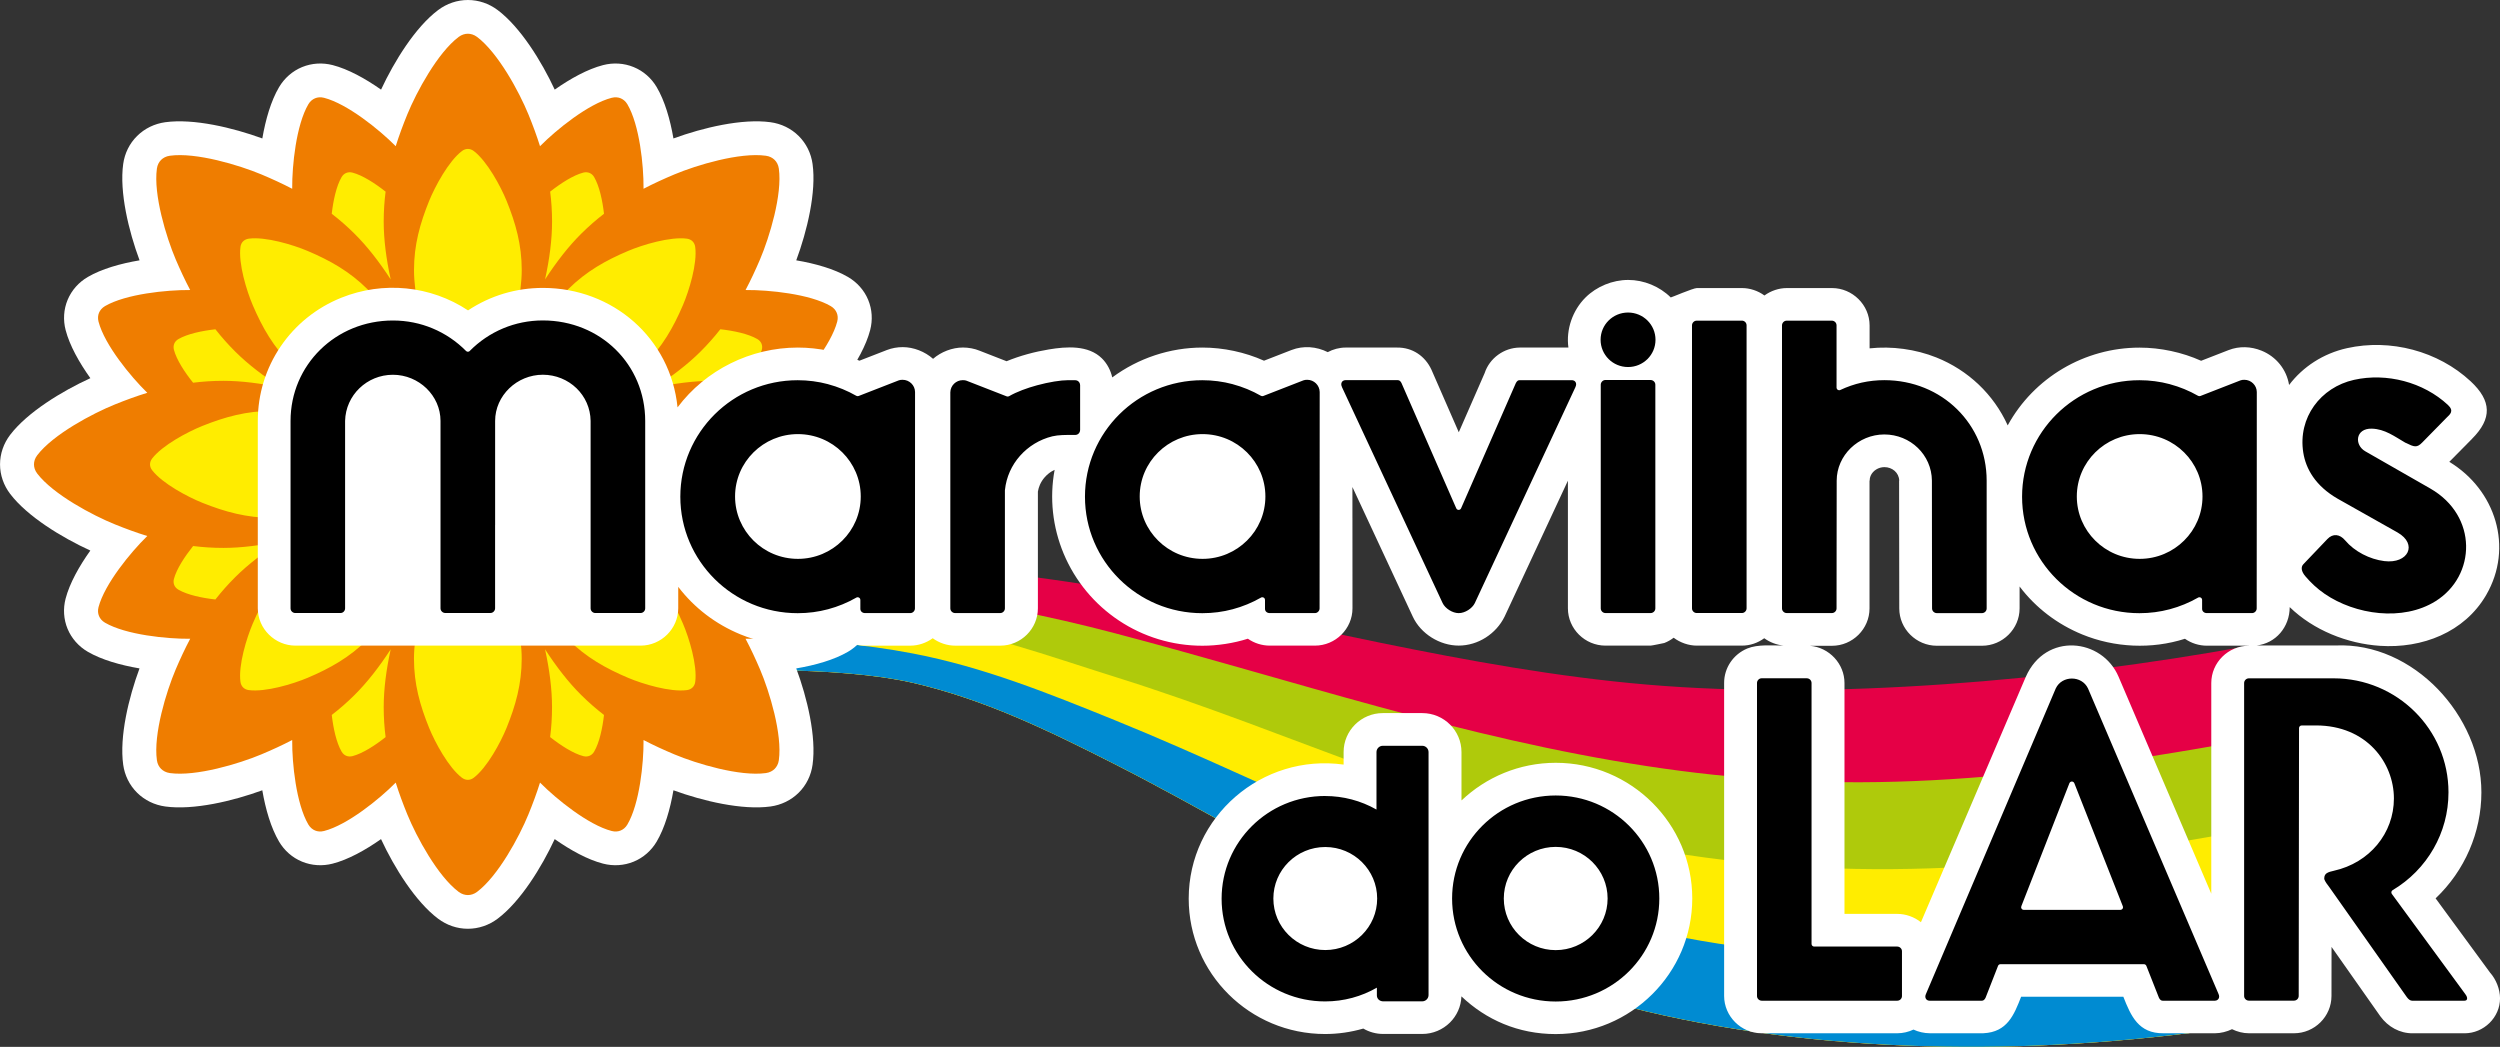
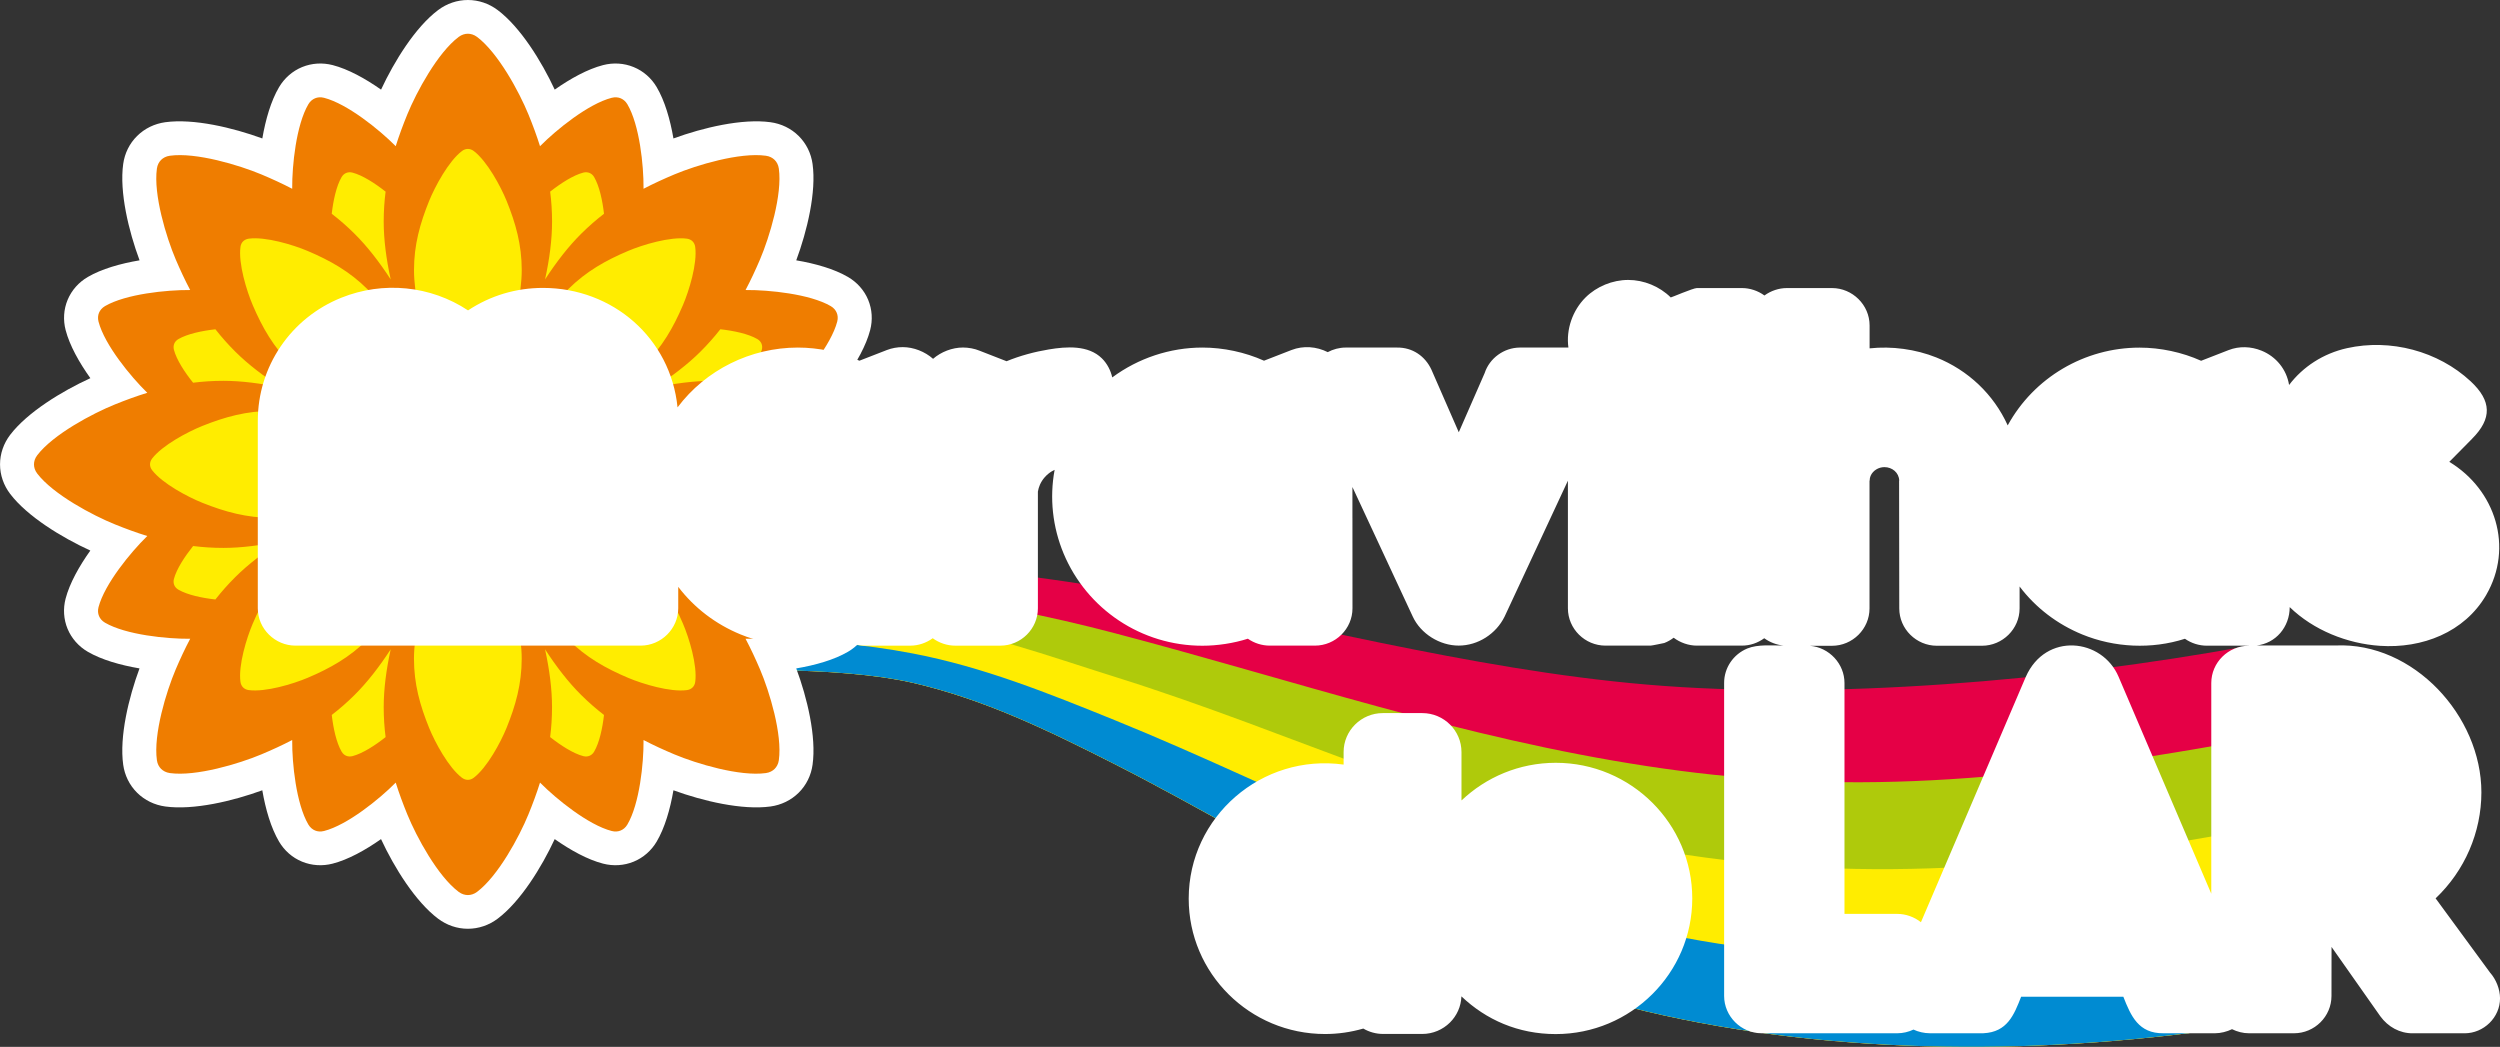
<svg xmlns="http://www.w3.org/2000/svg" width="160" height="67" viewBox="0 0 160 67" fill="none">
  <rect x="0" y="0" width="160" height="67" fill="#333333" stroke="none" />
  <path fill-rule="evenodd" clip-rule="evenodd" d="M29.678 37.189C44.976 35.943 56.112 35.091 71.289 37.708C82.648 39.667 93.92 42.834 105.413 43.815C117.138 44.817 131.703 43.564 143.737 41.366V65.604C131.224 67.572 117.52 67.601 105.411 64.737C92.599 61.708 81.965 54.292 71.301 48.881C67.035 46.718 62.963 44.75 58.441 43.703C53.682 42.602 45.53 42.811 40.62 43.151C36.596 43.429 33.479 43.707 29.68 44.027V37.187L29.678 37.189Z" fill="#E50046" />
  <path fill-rule="evenodd" clip-rule="evenodd" d="M29.678 44.029C33.479 43.707 36.596 43.431 40.618 43.154C45.526 42.813 53.678 42.604 58.439 43.705C62.963 44.75 67.035 46.718 71.299 48.883C81.963 54.294 92.597 61.71 105.409 64.74C117.518 67.601 131.222 67.574 143.735 65.606V47.367C127.033 50.447 116.534 50.725 105.43 49.035C93.615 47.237 82.801 43.539 71.364 40.53C67.064 39.398 62.816 38.556 58.475 38.027C52.706 37.324 46.355 37.704 40.618 38.035C36.815 38.257 33.502 38.662 29.678 38.91V44.031V44.029Z" fill="#AFCA0B" />
  <path fill-rule="evenodd" clip-rule="evenodd" d="M29.678 44.029C33.479 43.707 36.596 43.431 40.618 43.154C45.526 42.813 53.678 42.604 58.439 43.705C62.963 44.75 67.035 46.718 71.299 48.883C81.963 54.294 92.597 61.71 105.409 64.74C117.518 67.601 131.222 67.574 143.735 65.606L143.735 53.128C130.85 55.582 118.603 56.687 105.434 54.298C92.959 52.033 83.039 46.975 71.355 43.319C67.058 41.974 62.785 40.408 58.437 39.858C52.648 39.128 46.353 39.296 40.616 39.74C36.832 40.032 33.47 40.327 29.676 40.557V44.031L29.678 44.029Z" fill="#FFED00" />
  <path fill-rule="evenodd" clip-rule="evenodd" d="M143.737 59.091C131.435 61.714 117.493 62.272 105.413 59.52C93.577 56.824 82.489 50.611 71.353 46.094C67.039 44.344 62.904 42.683 58.439 41.826C51.975 40.584 46.355 40.939 40.618 41.445C36.964 41.766 33.671 41.94 29.678 42.343V44.029C33.479 43.707 36.596 43.431 40.618 43.154C45.526 42.813 53.678 42.604 58.439 43.705C62.963 44.75 67.035 46.718 71.299 48.883C81.963 54.294 92.597 61.71 105.409 64.74C117.518 67.601 131.224 67.574 143.735 65.606L143.735 59.093L143.737 59.091Z" fill="#008BD2" />
  <path fill-rule="evenodd" clip-rule="evenodd" d="M35.501 5.736C36.517 5.023 37.609 4.421 38.599 4.166C39.249 3.998 39.935 4.038 40.555 4.293C41.178 4.548 41.69 5.002 42.028 5.576C42.546 6.452 42.891 7.644 43.1 8.861C44.991 8.169 47.504 7.573 49.313 7.822C49.997 7.916 50.63 8.218 51.117 8.704C51.605 9.189 51.91 9.817 52.004 10.493C52.255 12.289 51.656 14.784 50.96 16.661C52.186 16.868 53.388 17.212 54.269 17.725C54.848 18.063 55.306 18.571 55.562 19.187C55.819 19.805 55.859 20.483 55.69 21.128C55.433 22.111 54.827 23.195 54.108 24.203C55.937 25.041 58.139 26.383 59.242 27.83C59.657 28.376 59.889 29.035 59.889 29.72C59.889 30.404 59.657 31.063 59.242 31.609C58.139 33.054 55.938 34.398 54.108 35.236C54.827 36.244 55.433 37.328 55.69 38.311C55.859 38.956 55.819 39.636 55.562 40.252C55.306 40.87 54.848 41.378 54.269 41.714C53.388 42.229 52.186 42.571 50.96 42.778C51.658 44.653 52.257 47.148 52.004 48.944C51.91 49.622 51.605 50.25 51.117 50.733C50.628 51.218 49.995 51.521 49.313 51.615C47.504 51.863 44.991 51.268 43.1 50.578C42.891 51.795 42.544 52.987 42.028 53.862C41.688 54.437 41.176 54.891 40.555 55.146C39.932 55.401 39.249 55.441 38.599 55.273C37.609 55.018 36.517 54.416 35.501 53.703C34.657 55.517 33.305 57.703 31.847 58.798C31.297 59.211 30.633 59.441 29.944 59.441C29.254 59.441 28.59 59.211 28.04 58.798C26.584 57.703 25.23 55.52 24.386 53.703C23.371 54.416 22.278 55.018 21.288 55.273C20.638 55.441 19.953 55.401 19.332 55.146C18.709 54.891 18.198 54.437 17.859 53.862C17.343 52.987 16.996 51.795 16.787 50.578C14.899 51.268 12.385 51.865 10.576 51.615C9.893 51.521 9.26 51.218 8.773 50.733C8.284 50.248 7.979 49.62 7.885 48.944C7.634 47.148 8.234 44.653 8.929 42.778C7.703 42.569 6.502 42.227 5.62 41.714C5.041 41.376 4.584 40.868 4.327 40.252C4.07 39.634 4.03 38.956 4.199 38.311C4.456 37.33 5.062 36.244 5.781 35.236C3.953 34.398 1.751 33.056 0.65 31.609C0.234 31.063 0.002 30.404 0.002 29.72C0.002 29.035 0.234 28.376 0.65 27.83C1.753 26.385 3.953 25.041 5.783 24.203C5.064 23.195 4.458 22.111 4.201 21.128C4.032 20.483 4.072 19.803 4.329 19.187C4.586 18.569 5.043 18.061 5.622 17.725C6.504 17.21 7.705 16.868 8.932 16.661C8.234 14.784 7.634 12.289 7.885 10.493C7.979 9.815 8.284 9.187 8.773 8.704C9.262 8.218 9.895 7.916 10.576 7.822C12.385 7.573 14.899 8.169 16.789 8.861C16.998 7.644 17.343 6.452 17.861 5.576C18.202 5.002 18.714 4.548 19.334 4.293C19.957 4.038 20.64 3.998 21.29 4.166C22.278 4.421 23.373 5.023 24.388 5.736C25.232 3.922 26.584 1.736 28.042 0.643C28.592 0.23 29.256 0 29.946 0C30.635 0 31.299 0.23 31.849 0.643C33.307 1.738 34.659 3.922 35.503 5.738L35.501 5.736Z" fill="white" />
  <path fill-rule="evenodd" clip-rule="evenodd" d="M34.156 11.147L34.189 11.111C35.102 10.193 36.968 8.675 38.338 8.32C38.539 8.268 38.719 8.291 38.861 8.349C39.003 8.407 39.145 8.517 39.251 8.695C39.968 9.909 40.206 12.291 40.198 13.583V13.631C40.777 13.328 41.378 13.052 42.003 12.791C43.305 12.246 45.814 11.491 47.339 11.7C47.563 11.731 47.734 11.829 47.851 11.945C47.968 12.061 48.066 12.231 48.097 12.453C48.309 13.967 47.55 16.458 46.998 17.75C46.735 18.37 46.457 18.967 46.152 19.541H46.2C47.502 19.533 49.903 19.767 51.125 20.479C51.304 20.582 51.415 20.725 51.474 20.866C51.532 21.008 51.555 21.186 51.503 21.385C51.146 22.745 49.616 24.597 48.691 25.503L48.655 25.537C49.28 25.73 49.901 25.956 50.529 26.211C51.839 26.739 54.15 27.967 55.08 29.184C55.216 29.363 55.268 29.552 55.268 29.717C55.268 29.883 55.216 30.07 55.08 30.25C54.152 31.47 51.839 32.697 50.529 33.224C49.901 33.477 49.28 33.705 48.655 33.898L48.691 33.931C49.616 34.838 51.146 36.69 51.503 38.05C51.555 38.249 51.532 38.427 51.474 38.568C51.415 38.709 51.304 38.85 51.125 38.956C49.903 39.667 47.502 39.904 46.2 39.896H46.152C46.457 40.47 46.733 41.067 46.998 41.687C47.548 42.979 48.309 45.47 48.097 46.984C48.066 47.206 47.968 47.376 47.851 47.492C47.734 47.608 47.563 47.706 47.339 47.737C45.814 47.946 43.305 47.193 42.003 46.646C41.378 46.384 40.777 46.109 40.198 45.806V45.854C40.206 47.145 39.97 49.528 39.254 50.742C39.149 50.92 39.005 51.03 38.863 51.088C38.721 51.146 38.541 51.169 38.34 51.117C36.97 50.762 35.104 49.244 34.191 48.325L34.158 48.29C33.963 48.91 33.736 49.526 33.479 50.15C32.946 51.451 31.709 53.744 30.483 54.667C30.303 54.802 30.113 54.854 29.946 54.854C29.779 54.854 29.59 54.802 29.409 54.667C28.18 53.744 26.943 51.451 26.413 50.15C26.158 49.526 25.928 48.91 25.734 48.29L25.7 48.325C24.787 49.244 22.922 50.762 21.551 51.117C21.35 51.169 21.171 51.146 21.029 51.088C20.887 51.03 20.744 50.92 20.638 50.742C19.921 49.528 19.683 47.145 19.694 45.854V45.806C19.115 46.109 18.513 46.382 17.888 46.646C16.585 47.191 14.078 47.946 12.552 47.737C12.329 47.706 12.158 47.608 12.04 47.492C11.924 47.376 11.825 47.206 11.794 46.984C11.583 45.47 12.341 42.979 12.893 41.687C13.156 41.067 13.434 40.47 13.739 39.896H13.691C12.389 39.904 9.989 39.669 8.767 38.958C8.587 38.855 8.476 38.711 8.418 38.57C8.359 38.429 8.336 38.251 8.388 38.052C8.746 36.692 10.275 34.84 11.201 33.933L11.236 33.9C10.611 33.707 9.991 33.481 9.362 33.226C8.052 32.697 5.741 31.47 4.812 30.252C4.676 30.074 4.623 29.885 4.623 29.72C4.623 29.554 4.676 29.367 4.812 29.186C5.739 27.967 8.052 26.739 9.362 26.213C9.991 25.96 10.611 25.732 11.236 25.539L11.201 25.506C10.275 24.599 8.746 22.747 8.388 21.387C8.336 21.188 8.359 21.01 8.418 20.869C8.476 20.727 8.587 20.587 8.767 20.481C9.989 19.769 12.389 19.533 13.691 19.543H13.739C13.434 18.969 13.156 18.372 12.893 17.752C12.343 16.458 11.583 13.969 11.794 12.455C11.825 12.233 11.924 12.063 12.04 11.947C12.158 11.831 12.329 11.733 12.552 11.702C14.078 11.493 16.587 12.246 17.888 12.793C18.513 13.055 19.115 13.33 19.694 13.633V13.585C19.685 12.293 19.921 9.911 20.638 8.697C20.742 8.519 20.887 8.409 21.029 8.351C21.171 8.293 21.35 8.27 21.551 8.322C22.922 8.677 24.787 10.195 25.7 11.113L25.734 11.149C25.928 10.529 26.156 9.913 26.413 9.288C26.945 7.988 28.182 5.695 29.409 4.772C29.588 4.637 29.779 4.585 29.946 4.585C30.113 4.585 30.303 4.637 30.483 4.772C31.711 5.693 32.948 7.988 33.479 9.288C33.734 9.913 33.963 10.529 34.158 11.149L34.156 11.147Z" fill="#FFED00" />
  <path fill-rule="evenodd" clip-rule="evenodd" d="M37.728 11.068C37.62 11.024 37.484 11.006 37.329 11.047C36.682 11.217 35.888 11.731 35.211 12.264C35.29 12.884 35.332 13.521 35.332 14.185C35.332 15.334 35.169 16.586 34.883 17.884C35.608 16.767 36.383 15.765 37.202 14.954C37.674 14.485 38.159 14.064 38.656 13.681C38.558 12.829 38.361 11.908 38.025 11.333C37.946 11.196 37.837 11.113 37.728 11.068ZM34.561 9.357L34.599 9.32C35.599 8.312 37.645 6.646 39.149 6.259C39.37 6.203 39.567 6.226 39.721 6.29C39.876 6.354 40.033 6.474 40.15 6.669C40.935 7.999 41.197 10.612 41.186 12.028V12.082C41.821 11.75 42.479 11.449 43.165 11.161C44.594 10.562 47.343 9.736 49.015 9.967C49.261 10 49.447 10.106 49.577 10.234C49.706 10.363 49.813 10.547 49.846 10.792C50.078 12.451 49.245 15.182 48.643 16.599C48.352 17.279 48.049 17.932 47.715 18.562H47.769C49.196 18.552 51.827 18.811 53.168 19.591C53.364 19.705 53.486 19.861 53.55 20.016C53.615 20.17 53.64 20.365 53.582 20.584C53.191 22.076 51.513 24.106 50.498 25.101L50.46 25.139C51.146 25.35 51.827 25.599 52.516 25.877C53.954 26.455 56.486 27.801 57.505 29.137C57.656 29.334 57.712 29.539 57.712 29.721C57.712 29.902 57.656 30.109 57.505 30.306C56.488 31.642 53.954 32.988 52.516 33.566C51.827 33.844 51.146 34.093 50.46 34.305L50.498 34.342C51.513 35.335 53.191 37.365 53.582 38.859C53.638 39.078 53.615 39.273 53.55 39.427C53.486 39.58 53.364 39.736 53.168 39.852C51.829 40.632 49.196 40.891 47.769 40.881H47.715C48.049 41.511 48.352 42.164 48.643 42.844C49.247 44.263 50.078 46.992 49.846 48.651C49.813 48.896 49.704 49.08 49.577 49.209C49.447 49.337 49.261 49.443 49.015 49.477C47.343 49.707 44.592 48.879 43.165 48.282C42.479 47.994 41.821 47.693 41.186 47.361V47.415C41.197 48.831 40.935 51.442 40.15 52.774C40.035 52.969 39.878 53.089 39.721 53.153C39.567 53.218 39.37 53.242 39.149 53.184C37.647 52.797 35.601 51.131 34.599 50.123L34.561 50.086C34.348 50.766 34.097 51.442 33.817 52.127C33.234 53.551 31.878 56.067 30.533 57.079C30.334 57.228 30.127 57.284 29.944 57.284C29.762 57.284 29.553 57.228 29.354 57.079C28.009 56.069 26.653 53.553 26.07 52.127C25.79 51.442 25.539 50.766 25.326 50.086L25.289 50.123C24.288 51.131 22.242 52.797 20.738 53.184C20.517 53.24 20.32 53.218 20.166 53.153C20.011 53.089 19.854 52.969 19.737 52.774C18.952 51.444 18.691 48.831 18.701 47.415V47.361C18.066 47.693 17.408 47.994 16.723 48.282C15.293 48.881 12.544 49.707 10.873 49.477C10.626 49.443 10.44 49.335 10.31 49.209C10.181 49.08 10.074 48.896 10.041 48.651C9.809 46.992 10.643 44.261 11.244 42.844C11.535 42.164 11.838 41.511 12.172 40.881H12.118C10.691 40.891 8.06 40.632 6.719 39.852C6.523 39.738 6.401 39.582 6.337 39.427C6.272 39.273 6.247 39.078 6.305 38.859C6.696 37.368 8.374 35.337 9.389 34.342L9.427 34.305C8.741 34.093 8.06 33.844 7.371 33.566C5.936 32.988 3.401 31.642 2.382 30.306C2.231 30.109 2.175 29.904 2.175 29.721C2.175 29.541 2.231 29.334 2.382 29.137C3.399 27.801 5.933 26.455 7.371 25.877C8.06 25.599 8.741 25.35 9.427 25.139L9.389 25.101C8.374 24.108 6.696 22.078 6.305 20.584C6.249 20.365 6.272 20.17 6.337 20.016C6.401 19.863 6.523 19.707 6.719 19.591C8.058 18.811 10.691 18.552 12.118 18.562H12.172C11.838 17.932 11.535 17.279 11.244 16.599C10.641 15.18 9.809 12.451 10.041 10.792C10.074 10.547 10.181 10.363 10.31 10.234C10.44 10.106 10.626 10 10.873 9.967C12.544 9.736 15.296 10.564 16.723 11.161C17.408 11.449 18.066 11.75 18.701 12.082V12.028C18.691 10.612 18.952 8.001 19.737 6.669C19.852 6.474 20.009 6.354 20.166 6.29C20.32 6.226 20.517 6.201 20.738 6.259C22.24 6.646 24.286 8.312 25.289 9.32L25.326 9.357C25.539 8.677 25.79 8.001 26.07 7.316C26.653 5.892 28.009 3.376 29.354 2.364C29.553 2.215 29.76 2.159 29.944 2.159C30.125 2.159 30.334 2.215 30.533 2.364C31.878 3.374 33.234 5.89 33.817 7.316C34.097 8.001 34.348 8.677 34.561 9.357ZM24.679 12.264C24.599 12.884 24.557 13.521 24.557 14.185C24.557 15.334 24.72 16.586 25.005 17.884C24.279 16.767 23.504 15.765 22.685 14.954C22.213 14.485 21.729 14.064 21.231 13.681C21.329 12.829 21.526 11.908 21.862 11.333C21.942 11.196 22.05 11.113 22.159 11.068C22.267 11.024 22.403 11.006 22.558 11.047C23.206 11.217 24 11.731 24.677 12.264H24.679ZM13.785 21.072C14.171 21.565 14.596 22.046 15.068 22.515C15.885 23.326 16.894 24.097 18.02 24.817C16.712 24.535 15.45 24.373 14.293 24.373C13.624 24.373 12.983 24.415 12.358 24.494C11.819 23.822 11.303 23.034 11.132 22.391C11.092 22.237 11.109 22.102 11.152 21.995C11.196 21.887 11.282 21.779 11.42 21.7C11.999 21.366 12.926 21.171 13.785 21.074V21.072ZM12.358 34.945C12.983 35.024 13.624 35.066 14.293 35.066C15.45 35.066 16.71 34.904 18.02 34.622C16.894 35.342 15.885 36.111 15.068 36.924C14.596 37.392 14.171 37.874 13.785 38.367C12.926 38.27 11.999 38.075 11.42 37.741C11.282 37.662 11.198 37.554 11.152 37.446C11.109 37.339 11.09 37.204 11.132 37.05C11.303 36.407 11.821 35.619 12.358 34.947V34.945ZM21.231 45.758C21.729 45.374 22.213 44.953 22.685 44.485C23.502 43.674 24.279 42.672 25.005 41.555C24.72 42.853 24.557 44.105 24.557 45.254C24.557 45.918 24.599 46.554 24.679 47.175C24.002 47.71 23.208 48.222 22.56 48.392C22.405 48.431 22.27 48.415 22.161 48.371C22.052 48.328 21.944 48.243 21.864 48.106C21.528 47.531 21.331 46.611 21.233 45.758H21.231ZM35.209 47.175C35.288 46.554 35.33 45.918 35.33 45.254C35.33 44.105 35.167 42.855 34.883 41.555C35.608 42.672 36.383 43.674 37.202 44.485C37.674 44.953 38.159 45.374 38.656 45.758C38.558 46.611 38.361 47.531 38.025 48.106C37.946 48.243 37.837 48.325 37.728 48.371C37.62 48.415 37.484 48.433 37.329 48.392C36.682 48.222 35.888 47.708 35.211 47.175H35.209ZM46.102 38.367C45.716 37.874 45.291 37.392 44.819 36.924C44.002 36.113 42.993 35.342 41.867 34.622C43.175 34.904 44.437 35.066 45.594 35.066C46.263 35.066 46.904 35.024 47.529 34.945C48.068 35.617 48.584 36.405 48.756 37.048C48.797 37.202 48.779 37.337 48.735 37.444C48.691 37.552 48.605 37.66 48.467 37.739C47.889 38.073 46.961 38.268 46.102 38.365V38.367ZM47.529 24.494C46.904 24.415 46.263 24.373 45.594 24.373C44.437 24.373 43.175 24.535 41.867 24.817C42.993 24.097 44.002 23.328 44.819 22.515C45.291 22.046 45.716 21.565 46.102 21.072C46.961 21.169 47.889 21.364 48.467 21.698C48.605 21.777 48.689 21.885 48.735 21.992C48.779 22.1 48.797 22.235 48.756 22.389C48.584 23.032 48.066 23.82 47.529 24.491V24.494ZM29.944 9.531C29.827 9.531 29.693 9.568 29.567 9.664C28.707 10.315 27.84 11.937 27.466 12.855C26.883 14.293 26.496 15.672 26.496 17.283C26.496 20.348 28.289 24.568 29.944 27.301C31.598 24.568 33.391 20.348 33.391 17.283C33.391 15.669 33.007 14.293 32.422 12.855C32.047 11.937 31.18 10.315 30.32 9.664C30.192 9.568 30.061 9.531 29.944 9.531ZM15.561 15.444C15.477 15.524 15.411 15.645 15.39 15.8C15.245 16.866 15.787 18.62 16.177 19.533C16.789 20.96 17.498 22.204 18.647 23.345C20.83 25.512 25.105 27.237 28.22 28.011C27.443 24.917 25.704 20.676 23.519 18.509C22.37 17.368 21.116 16.665 19.679 16.057C18.76 15.669 16.992 15.13 15.918 15.275C15.761 15.296 15.64 15.365 15.559 15.446L15.561 15.444ZM9.602 29.72C9.602 29.836 9.638 29.968 9.736 30.093C10.392 30.947 12.026 31.808 12.951 32.179C14.399 32.758 15.789 33.141 17.412 33.141C20.5 33.141 24.752 31.362 27.505 29.72C24.752 28.077 20.5 26.298 17.412 26.298C15.787 26.298 14.399 26.679 12.951 27.26C12.026 27.631 10.392 28.492 9.736 29.346C9.64 29.473 9.602 29.603 9.602 29.72ZM15.559 43.995C15.64 44.078 15.761 44.145 15.918 44.166C16.992 44.309 18.76 43.772 19.679 43.384C21.116 42.776 22.37 42.073 23.519 40.932C25.702 38.765 27.441 34.522 28.22 31.43C25.103 32.202 20.83 33.927 18.647 36.096C17.498 37.237 16.789 38.481 16.177 39.908C15.787 40.821 15.243 42.575 15.39 43.641C15.411 43.796 15.479 43.917 15.561 43.998L15.559 43.995ZM29.942 49.91C30.058 49.91 30.192 49.875 30.318 49.777C31.178 49.126 32.045 47.504 32.419 46.586C33.002 45.148 33.389 43.769 33.389 42.158C33.389 39.093 31.596 34.873 29.942 32.14C28.289 34.873 26.494 39.093 26.494 42.158C26.494 43.772 26.879 45.148 27.464 46.586C27.838 47.504 28.705 49.126 29.565 49.777C29.693 49.873 29.825 49.91 29.942 49.91ZM44.324 43.998C44.408 43.917 44.475 43.796 44.495 43.641C44.64 42.575 44.099 40.821 43.708 39.908C43.096 38.481 42.387 37.237 41.238 36.096C39.055 33.929 34.78 32.204 31.665 31.43C32.442 34.524 34.181 38.765 36.366 40.932C37.515 42.073 38.769 42.776 40.206 43.384C41.126 43.772 42.893 44.311 43.967 44.166C44.124 44.145 44.245 44.076 44.326 43.995L44.324 43.998ZM50.281 29.721C50.281 29.605 50.245 29.473 50.147 29.348C49.491 28.494 47.857 27.633 46.932 27.262C45.484 26.683 44.094 26.3 42.471 26.3C39.383 26.3 35.131 28.079 32.378 29.721C35.131 31.364 39.383 33.143 42.471 33.143C44.096 33.143 45.484 32.762 46.932 32.181C47.857 31.81 49.491 30.949 50.147 30.095C50.243 29.968 50.281 29.838 50.281 29.721ZM44.324 15.446C44.243 15.363 44.121 15.296 43.965 15.275C42.891 15.132 41.123 15.669 40.204 16.057C38.767 16.665 37.513 17.368 36.364 18.509C34.181 20.676 32.442 24.919 31.663 28.011C34.78 27.239 39.053 25.514 41.236 23.345C42.385 22.204 43.094 20.96 43.706 19.533C44.096 18.62 44.64 16.866 44.493 15.8C44.472 15.645 44.404 15.524 44.322 15.444L44.324 15.446Z" fill="#EF7D00" />
  <path d="M85.991 48.937V48.131C85.991 46.756 87.117 45.638 88.502 45.638H91.024C92.409 45.638 93.535 46.756 93.535 48.131V51.231C95.109 49.738 97.233 48.819 99.569 48.819C104.387 48.819 108.305 52.72 108.305 57.5C108.305 59.891 107.327 62.058 105.745 63.63C104.159 65.206 101.976 66.181 99.567 66.181C97.158 66.181 95.104 65.262 93.531 63.767C93.508 64.42 93.232 65.011 92.796 65.443C92.342 65.893 91.713 66.173 91.022 66.173H88.525C88.068 66.173 87.629 66.05 87.251 65.828C86.457 66.058 85.632 66.177 84.804 66.177C79.984 66.177 76.077 62.299 76.077 57.514C76.077 52.266 80.761 48.212 85.989 48.933L85.991 48.937ZM143.935 41.324H141.238C140.739 41.324 140.244 41.167 139.836 40.881C137.701 41.565 135.327 41.453 133.257 40.603C131.667 39.95 130.286 38.9 129.254 37.536V38.94C129.254 40.248 128.165 41.328 126.847 41.328H123.96C122.643 41.328 121.553 40.254 121.553 38.94C121.553 36.198 121.542 33.504 121.542 30.761H121.551C121.534 30.244 121.097 29.896 120.602 29.896C120.23 29.896 119.867 30.111 119.718 30.456C119.679 30.545 119.658 30.648 119.658 30.763H119.649C119.649 33.525 119.649 36.2 119.649 38.942C119.649 40.248 118.569 41.331 117.243 41.331H115.832C117.071 41.432 118.047 42.484 118.047 43.711V58.489H121.427C121.971 58.489 122.516 58.686 122.94 59.022L129.651 43.317C130.923 40.439 134.542 40.845 135.591 43.317C136.232 44.829 141.056 56.108 141.522 57.197V43.715C141.522 42.397 142.611 41.327 143.937 41.327L143.935 41.324ZM144.391 41.31H149.489C154.451 41.09 158.809 45.814 158.809 50.708C158.809 53.265 157.743 55.731 155.878 57.494L159.361 62.243C159.751 62.68 160.002 63.313 160.002 63.894C160.002 65.115 158.964 66.131 157.731 66.131H154.43C153.584 66.141 152.834 65.718 152.341 65.042L149.219 60.604L149.215 63.74C149.215 65.055 148.133 66.129 146.816 66.129H143.929C143.555 66.129 143.183 66.031 142.849 65.868C142.531 66.025 142.122 66.129 141.762 66.129H138.461C136.859 66.148 136.374 65.013 135.894 63.792H129.352C128.895 64.963 128.462 66.054 126.943 66.127H123.487C123.151 66.127 122.767 66.038 122.462 65.893C122.14 66.046 121.783 66.129 121.425 66.129H112.751C111.426 66.129 110.344 65.042 110.344 63.74V43.705C110.344 42.739 110.933 41.874 111.829 41.503C112.502 41.225 113.43 41.316 114.159 41.316C113.714 41.279 113.273 41.109 112.911 40.847C112.494 41.152 112.001 41.32 111.478 41.32H108.591C108.071 41.32 107.527 41.127 107.114 40.814C106.934 40.953 106.733 41.067 106.516 41.152C106.516 41.152 105.72 41.32 105.641 41.32H102.753C101.431 41.32 100.346 40.244 100.346 38.931V30.765L96.293 39.464C95.752 40.565 94.597 41.318 93.356 41.318C92.14 41.318 90.928 40.561 90.418 39.464L86.555 31.169V31.289C86.553 35.814 86.559 29.263 86.559 38.931C86.559 40.244 85.475 41.32 84.152 41.32H81.265C80.766 41.32 80.27 41.163 79.863 40.877C78.954 41.169 77.905 41.327 76.953 41.327C73.058 41.327 69.561 38.993 68.071 35.426C67.365 33.732 67.16 31.872 67.496 30.07C67.432 30.099 67.371 30.132 67.311 30.167C67.145 30.267 66.995 30.393 66.861 30.545C66.736 30.686 66.632 30.85 66.554 31.026C66.494 31.165 66.45 31.312 66.425 31.463V38.933C66.425 40.246 65.34 41.322 64.018 41.322H61.13C60.619 41.322 60.105 41.148 59.695 40.847C59.283 41.148 58.772 41.322 58.26 41.322H55.372C54.873 41.322 54.378 41.165 53.97 40.879C51.833 41.563 49.464 41.453 47.391 40.601C45.812 39.952 44.437 38.91 43.407 37.558V38.931C43.407 40.238 42.314 41.32 41 41.32H18.908C17.61 41.32 16.499 40.252 16.499 38.931V26.939C16.499 23.467 18.597 20.36 21.841 19.056C24.522 17.978 27.555 18.276 29.954 19.865C31.389 18.915 33.029 18.426 34.753 18.426C39.22 18.43 42.916 21.642 43.363 26.072C45.162 23.672 48.045 22.244 51.06 22.244C52.399 22.244 53.78 22.538 55.003 23.085L56.762 22.401C57.084 22.277 57.428 22.216 57.773 22.216C58.471 22.216 59.198 22.503 59.716 22.965C60.23 22.517 60.944 22.241 61.63 22.241C61.977 22.241 62.38 22.312 62.697 22.447L64.421 23.119C65.255 22.772 66.235 22.509 67.123 22.364C68.249 22.177 69.651 22.071 70.528 22.942C70.854 23.264 71.086 23.71 71.184 24.155C72.845 22.924 74.878 22.244 76.955 22.244C78.292 22.244 79.677 22.538 80.897 23.085L82.656 22.401C83.415 22.107 84.253 22.175 84.975 22.536C85.318 22.353 85.721 22.244 86.112 22.244H89.413C90.397 22.231 91.208 22.787 91.613 23.662L93.362 27.664L95.017 23.88C95.33 22.922 96.249 22.256 97.256 22.244H100.378C100.219 21.086 100.643 19.863 101.475 19.037C102.183 18.334 103.202 17.916 104.205 17.916C105.208 17.916 106.215 18.33 106.928 19.037C106.94 19.05 108.365 18.436 108.599 18.436H111.487C111.998 18.436 112.512 18.61 112.924 18.911C113.336 18.61 113.847 18.436 114.359 18.436H117.247C118.557 18.436 119.654 19.516 119.654 20.825V22.295C121.074 22.142 122.599 22.347 123.922 22.876C125.957 23.689 127.593 25.236 128.493 27.225C130.169 24.164 133.416 22.248 136.93 22.248C138.267 22.248 139.652 22.542 140.872 23.09L142.632 22.405C143.313 22.14 144.063 22.169 144.736 22.442C145.674 22.822 146.342 23.645 146.501 24.639C147.385 23.473 148.684 22.623 150.207 22.283C152.984 21.663 156.039 22.467 158.12 24.402C159.473 25.661 159.494 26.793 158.218 28.075C158.333 27.965 157.115 29.193 156.755 29.558C159.718 31.349 160.888 35.032 159.114 38.083C157.723 40.474 155.017 41.513 152.315 41.333C150.212 41.192 148.06 40.329 146.541 38.855C146.541 40.124 145.653 41.183 144.399 41.314L144.391 41.31Z" fill="white" />
-   <path fill-rule="evenodd" clip-rule="evenodd" d="M84.806 50.945C85.964 50.945 87.09 51.241 88.095 51.812V48.133C88.095 47.911 88.277 47.73 88.5 47.73H91.022C91.246 47.73 91.427 47.913 91.427 48.133V63.684C91.427 63.906 91.243 64.086 91.022 64.086H88.525C88.302 64.086 88.12 63.929 88.12 63.707V63.211H88.118C87.144 63.771 86.014 64.091 84.806 64.091C81.148 64.091 78.183 61.148 78.183 57.517C78.183 53.885 81.148 50.943 84.806 50.943V50.945ZM129.369 57.989L132.442 50.123C132.476 50.038 132.574 49.995 132.659 50.028C132.705 50.045 132.739 50.08 132.756 50.123L135.862 58.004C135.896 58.089 135.854 58.186 135.766 58.22C135.745 58.228 135.724 58.232 135.706 58.232H129.521C129.429 58.232 129.352 58.157 129.352 58.064C129.352 58.037 129.358 58.012 129.369 57.991V57.989ZM141.76 64.043C141.802 64.043 141.844 64.032 141.879 64.016C141.921 63.995 141.959 63.964 141.984 63.925C142.009 63.885 142.026 63.837 142.026 63.782C142.026 63.725 142.011 63.665 141.98 63.601C141.978 63.595 141.976 63.591 141.973 63.584L133.631 44.058C133.232 43.216 131.968 43.216 131.569 44.058L123.27 63.595L123.266 63.603C123.235 63.669 123.22 63.73 123.22 63.783C123.22 63.837 123.235 63.887 123.262 63.927L123.266 63.935C123.291 63.97 123.327 63.999 123.366 64.018C123.402 64.034 123.444 64.045 123.485 64.045H126.841C126.889 64.045 126.931 64.03 126.964 64.003L126.972 63.997C127.014 63.964 127.05 63.912 127.077 63.854L127.875 61.813C127.9 61.747 127.965 61.708 128.032 61.708H137.21C137.285 61.708 137.348 61.758 137.371 61.824L138.173 63.858C138.202 63.918 138.238 63.97 138.284 64.003C138.317 64.028 138.359 64.045 138.407 64.045H141.762L141.76 64.043ZM157.781 63.626L153.084 57.22C153.084 57.22 153.074 57.208 153.07 57.199C153.022 57.12 153.049 57.019 153.128 56.971C154.219 56.322 155.126 55.401 155.752 54.302C156.358 53.242 156.703 52.017 156.703 50.71C156.703 48.695 155.88 46.87 154.549 45.551C153.218 44.23 151.379 43.413 149.351 43.413H143.927C143.843 43.413 143.768 43.448 143.714 43.502C143.66 43.556 143.624 43.63 143.624 43.713V63.742C143.624 63.825 143.657 63.9 143.714 63.954C143.768 64.007 143.843 64.041 143.927 64.041H146.814C146.894 64.041 146.967 64.01 147.021 63.96L147.027 63.954C147.082 63.898 147.117 63.823 147.117 63.742L147.138 46.596C147.138 46.505 147.213 46.43 147.305 46.43H148.208L148.22 46.428C149.848 46.428 151.095 47.027 151.935 47.911C152.775 48.794 153.208 49.962 153.21 51.096V51.104C153.21 52.212 152.821 53.247 152.138 54.068C151.467 54.874 150.512 55.472 149.367 55.729C149.196 55.766 149.027 55.808 148.912 55.885C148.816 55.949 148.751 56.05 148.751 56.225C148.751 56.281 148.787 56.349 148.82 56.411L148.826 56.419L148.833 56.432C148.864 56.492 148.922 56.571 148.983 56.65L148.989 56.658C149.014 56.693 149.044 56.728 149.083 56.787L154.035 63.813L154.041 63.821C154.091 63.889 154.15 63.952 154.21 63.991L154.219 63.995C154.267 64.026 154.319 64.045 154.373 64.045H157.729C157.775 64.045 157.817 64.032 157.844 64.012C157.858 63.999 157.873 63.985 157.881 63.968C157.89 63.949 157.896 63.927 157.896 63.898C157.896 63.825 157.863 63.736 157.783 63.63L157.781 63.626ZM115.638 43.409H112.751C112.667 43.409 112.592 43.442 112.537 43.498C112.483 43.554 112.448 43.628 112.448 43.709V63.744C112.448 63.827 112.481 63.902 112.537 63.956C112.592 64.01 112.669 64.045 112.751 64.045H121.425C121.507 64.045 121.582 64.012 121.636 63.96H121.638V63.958C121.693 63.904 121.726 63.829 121.726 63.746V60.88C121.726 60.797 121.693 60.723 121.636 60.669C121.582 60.615 121.507 60.58 121.423 60.58H116.108C116.014 60.58 115.939 60.505 115.939 60.412V43.711C115.939 43.633 115.907 43.56 115.857 43.506L115.851 43.5C115.797 43.446 115.722 43.411 115.638 43.411V43.409ZM105.438 20.512C105.12 20.197 104.682 20.002 104.195 20.002C103.708 20.002 103.269 20.197 102.952 20.512C102.634 20.827 102.438 21.263 102.438 21.746C102.438 22.229 102.634 22.664 102.952 22.98C103.269 23.295 103.708 23.49 104.195 23.49C104.682 23.49 105.112 23.297 105.43 22.988L105.438 22.98C105.756 22.664 105.952 22.229 105.952 21.746C105.952 21.263 105.756 20.827 105.438 20.512ZM100.723 24.359C100.687 24.342 100.645 24.332 100.603 24.332H97.248C97.2 24.332 97.158 24.346 97.125 24.373C97.079 24.409 97.039 24.465 97.01 24.527L93.508 32.534C93.492 32.571 93.462 32.602 93.42 32.621C93.335 32.658 93.237 32.619 93.201 32.534L89.701 24.529V24.525C89.672 24.465 89.637 24.413 89.593 24.377L89.585 24.371C89.551 24.346 89.509 24.33 89.461 24.33H86.106C86.064 24.33 86.022 24.34 85.987 24.357C85.947 24.375 85.912 24.404 85.886 24.44L85.882 24.448C85.857 24.487 85.841 24.535 85.841 24.591C85.841 24.647 85.855 24.705 85.886 24.769V24.776L92.326 38.593C92.407 38.767 92.566 38.929 92.756 39.049C92.942 39.166 93.155 39.24 93.358 39.24C93.558 39.24 93.773 39.166 93.96 39.049C94.147 38.931 94.302 38.772 94.386 38.602L94.39 38.593L100.827 24.776C100.858 24.707 100.873 24.645 100.873 24.591C100.873 24.537 100.858 24.487 100.831 24.448C100.806 24.409 100.768 24.377 100.727 24.357L100.723 24.359ZM111.478 20.522H108.591C108.507 20.522 108.432 20.555 108.378 20.611C108.323 20.665 108.288 20.74 108.288 20.823V38.935C108.288 39.018 108.321 39.093 108.378 39.147C108.432 39.201 108.507 39.234 108.591 39.234H111.478C111.562 39.234 111.637 39.201 111.691 39.145C111.746 39.091 111.781 39.014 111.781 38.933V20.821C111.781 20.742 111.75 20.669 111.7 20.616L111.693 20.609C111.639 20.555 111.564 20.52 111.48 20.52L111.478 20.522ZM105.639 24.319H102.751C102.668 24.319 102.592 24.352 102.538 24.409C102.484 24.465 102.448 24.537 102.448 24.62V38.935C102.448 39.018 102.482 39.093 102.538 39.147C102.592 39.201 102.668 39.236 102.751 39.236H105.639C105.718 39.236 105.791 39.205 105.845 39.155L105.852 39.149C105.906 39.095 105.942 39.02 105.942 38.938V24.622C105.942 24.539 105.908 24.465 105.854 24.411C105.799 24.357 105.722 24.321 105.641 24.321L105.639 24.319ZM68.349 24.332C67.889 24.332 67.137 24.45 66.368 24.659C65.727 24.834 65.077 25.07 64.578 25.358C64.532 25.385 64.478 25.387 64.431 25.369L61.866 24.369L61.858 24.365C61.826 24.352 61.791 24.344 61.755 24.338C61.713 24.332 61.667 24.33 61.619 24.33C61.4 24.33 61.204 24.417 61.059 24.558C60.915 24.699 60.825 24.894 60.821 25.109V38.935C60.821 39.018 60.855 39.093 60.911 39.147C60.968 39.201 61.041 39.236 61.124 39.236H64.012C64.095 39.236 64.17 39.203 64.225 39.147C64.279 39.093 64.314 39.018 64.314 38.935V31.387C64.314 31.387 64.314 31.366 64.317 31.356C64.402 30.526 64.751 29.771 65.278 29.176C65.815 28.569 66.535 28.123 67.352 27.924C67.733 27.832 68.224 27.834 68.641 27.837H68.811C68.898 27.837 68.98 27.803 69.038 27.743C69.093 27.685 69.128 27.602 69.128 27.498V24.647H69.126C69.126 24.566 69.093 24.483 69.03 24.421L69.024 24.415C68.972 24.367 68.9 24.334 68.811 24.334H68.345L68.349 24.332ZM136.938 27.783C138.048 27.783 139.055 28.228 139.782 28.952C140.509 29.674 140.96 30.671 140.96 31.775C140.96 32.878 140.511 33.875 139.782 34.597C139.055 35.319 138.05 35.767 136.938 35.767C135.827 35.767 134.822 35.321 134.095 34.597C133.368 33.875 132.916 32.878 132.916 31.775C132.916 30.671 133.366 29.674 134.095 28.952C134.822 28.23 135.827 27.783 136.938 27.783ZM138.869 24.587C138.238 24.419 137.586 24.334 136.924 24.334C134.849 24.334 132.973 25.168 131.613 26.517C130.255 27.866 129.413 29.73 129.413 31.789C129.413 33.848 130.253 35.711 131.613 37.061C132.971 38.409 134.849 39.244 136.924 39.244C137.596 39.244 138.25 39.157 138.869 38.991C139.506 38.821 140.11 38.57 140.67 38.251C140.691 38.236 140.718 38.228 140.745 38.224C140.751 38.224 140.76 38.224 140.766 38.224C140.858 38.224 140.935 38.299 140.935 38.392V38.967C140.935 39.045 140.966 39.112 141.017 39.157C141.071 39.209 141.15 39.238 141.238 39.238H144.125C144.209 39.238 144.284 39.205 144.339 39.149C144.393 39.095 144.428 39.02 144.428 38.938C144.428 37.718 144.428 34.894 144.433 32.071C144.433 29.744 144.435 27.416 144.435 25.087C144.433 24.871 144.341 24.676 144.196 24.535C144.052 24.394 143.856 24.307 143.637 24.307C143.591 24.307 143.545 24.309 143.503 24.315C143.463 24.321 143.423 24.33 143.39 24.344L140.824 25.344C140.778 25.362 140.724 25.358 140.678 25.333C140.106 25.006 139.5 24.757 138.869 24.589V24.587ZM76.963 27.783C78.073 27.783 79.079 28.228 79.807 28.952C80.534 29.674 80.985 30.671 80.985 31.775C80.985 32.878 80.536 33.875 79.807 34.597C79.079 35.319 78.075 35.767 76.963 35.767C75.852 35.767 74.847 35.321 74.12 34.597C73.392 33.875 72.941 32.878 72.941 31.775C72.941 30.671 73.39 29.674 74.12 28.952C74.847 28.23 75.852 27.783 76.963 27.783ZM78.894 24.587C78.263 24.419 77.611 24.334 76.948 24.334C74.874 24.334 72.998 25.168 71.638 26.517C70.279 27.866 69.438 29.73 69.438 31.789C69.438 33.848 70.277 35.711 71.638 37.061C72.996 38.409 74.874 39.244 76.948 39.244C77.621 39.244 78.275 39.157 78.894 38.991C79.531 38.821 80.135 38.57 80.695 38.251C80.716 38.236 80.743 38.228 80.77 38.224C80.776 38.224 80.784 38.224 80.791 38.224C80.885 38.224 80.96 38.299 80.96 38.392V38.967C80.96 39.045 80.991 39.112 81.041 39.157C81.096 39.209 81.175 39.238 81.263 39.238H84.15C84.234 39.238 84.309 39.205 84.363 39.149C84.418 39.093 84.453 39.02 84.453 38.938C84.453 37.718 84.453 34.894 84.457 32.071C84.457 29.744 84.46 27.416 84.46 25.087C84.457 24.871 84.365 24.676 84.221 24.535C84.077 24.394 83.881 24.307 83.661 24.307C83.615 24.307 83.569 24.309 83.528 24.315C83.488 24.321 83.448 24.33 83.415 24.344L80.849 25.344C80.803 25.362 80.749 25.358 80.703 25.333C80.13 25.006 79.525 24.757 78.894 24.589V24.587ZM51.066 27.783C52.176 27.783 53.183 28.228 53.91 28.952C54.637 29.674 55.088 30.671 55.088 31.775C55.088 32.878 54.639 33.875 53.91 34.597C53.183 35.319 52.178 35.767 51.066 35.767C49.955 35.767 48.95 35.321 48.223 34.597C47.496 33.875 47.044 32.878 47.044 31.775C47.044 30.671 47.494 29.674 48.223 28.952C48.95 28.23 49.955 27.783 51.066 27.783ZM52.997 24.587C52.366 24.419 51.714 24.334 51.052 24.334C48.977 24.334 47.101 25.168 45.741 26.517C44.383 27.866 43.541 29.73 43.541 31.789C43.541 33.848 44.381 35.711 45.741 37.061C47.099 38.409 48.977 39.244 51.052 39.244C51.724 39.244 52.378 39.157 52.997 38.991C53.634 38.821 54.238 38.57 54.798 38.251C54.819 38.236 54.846 38.228 54.873 38.224C54.879 38.224 54.888 38.224 54.894 38.224C54.986 38.224 55.063 38.299 55.063 38.392V38.967C55.063 39.045 55.094 39.112 55.145 39.157C55.199 39.209 55.278 39.238 55.366 39.238H58.254C58.337 39.238 58.412 39.205 58.467 39.149C58.521 39.095 58.556 39.02 58.556 38.938C58.556 37.718 58.556 34.894 58.561 32.071C58.561 29.744 58.563 27.416 58.563 25.087C58.561 24.871 58.469 24.676 58.325 24.535C58.18 24.394 57.984 24.307 57.765 24.307C57.719 24.307 57.673 24.309 57.631 24.315C57.591 24.321 57.551 24.33 57.518 24.344L54.952 25.344C54.906 25.362 54.852 25.358 54.806 25.333C54.234 25.006 53.628 24.757 52.997 24.589V24.587ZM31.688 33.599C31.688 31.683 31.688 29.925 31.688 26.939C31.688 26.13 32.035 25.392 32.591 24.854C33.147 24.317 33.911 23.983 34.743 23.983C35.574 23.983 36.341 24.311 36.895 24.846C37.444 25.377 37.789 26.113 37.799 26.939V38.933C37.799 39.016 37.833 39.091 37.889 39.145C37.946 39.199 38.019 39.234 38.102 39.234H40.99C41.073 39.234 41.148 39.201 41.205 39.145C41.259 39.091 41.293 39.016 41.293 38.933V26.941C41.293 25.139 40.578 23.527 39.398 22.368C38.224 21.215 36.59 20.51 34.743 20.508C33.844 20.508 32.988 20.686 32.208 21.012C31.398 21.35 30.671 21.845 30.065 22.459V22.463C29.998 22.528 29.891 22.528 29.827 22.463C29.221 21.849 28.494 21.354 27.683 21.016C26.904 20.69 26.047 20.512 25.147 20.512C23.316 20.512 21.678 21.221 20.498 22.38C19.317 23.54 18.595 25.147 18.595 26.941V38.933C18.595 39.016 18.628 39.091 18.684 39.145C18.741 39.199 18.816 39.234 18.9 39.234H21.787C21.871 39.234 21.946 39.201 21.998 39.147C22.052 39.093 22.086 39.018 22.086 38.933V26.936C22.105 26.117 22.453 25.377 23.007 24.844C23.559 24.313 24.311 23.985 25.145 23.985H25.147C25.98 23.985 26.741 24.321 27.294 24.854C27.848 25.392 28.193 26.13 28.193 26.939V38.931C28.193 39.014 28.226 39.089 28.283 39.143C28.339 39.197 28.414 39.232 28.496 39.232H31.383C31.467 39.232 31.542 39.199 31.596 39.143C31.651 39.087 31.686 39.014 31.686 38.931V33.599H31.688ZM153.96 28.338C154.511 28.612 154.678 28.67 155.017 28.326L156.59 26.723C156.778 26.536 157.094 26.312 156.667 25.916C155.1 24.458 152.748 23.842 150.654 24.311C148.521 24.788 147.053 26.727 147.41 28.967C147.575 29.999 148.181 31.096 149.614 31.92L149.62 31.924L149.662 31.947L153.444 34.079C154.752 34.827 154.131 36.1 152.595 35.91C151.664 35.794 150.694 35.302 150.088 34.583C149.746 34.176 149.303 34.13 148.954 34.498L147.422 36.103C147.238 36.285 147.282 36.578 147.546 36.884C147.888 37.285 148.285 37.666 148.774 38.002C150.734 39.348 153.776 39.786 155.874 38.477C158.481 36.849 158.596 33.017 155.537 31.264L151.379 28.884C150.659 28.471 150.746 27.407 151.795 27.434C152.635 27.455 153.254 27.936 153.953 28.34L153.96 28.338ZM117.543 34.894C117.543 34.155 117.548 33.45 117.548 30.763C117.548 29.954 117.894 29.213 118.448 28.676C119.002 28.141 119.764 27.805 120.596 27.805C121.427 27.805 122.19 28.131 122.742 28.666C123.289 29.197 123.634 29.933 123.642 30.758C123.642 33.39 123.644 34.122 123.646 34.844C123.648 35.671 123.652 36.486 123.652 38.94C123.652 39.018 123.684 39.091 123.734 39.145L123.742 39.151C123.797 39.205 123.872 39.24 123.955 39.24H126.843C126.922 39.24 126.995 39.209 127.05 39.159L127.056 39.153C127.11 39.099 127.146 39.025 127.146 38.942V30.763C127.146 28.96 126.431 27.349 125.251 26.19C124.079 25.037 122.443 24.332 120.596 24.33C120.101 24.33 119.616 24.384 119.15 24.487C118.676 24.593 118.218 24.753 117.786 24.956C117.763 24.968 117.736 24.975 117.708 24.975C117.614 24.975 117.539 24.9 117.539 24.807V20.823C117.539 20.744 117.508 20.672 117.458 20.618L117.451 20.611C117.397 20.558 117.322 20.522 117.238 20.522H114.351C114.267 20.522 114.192 20.555 114.138 20.611C114.084 20.665 114.048 20.74 114.048 20.823V38.938C114.048 39.02 114.081 39.095 114.138 39.149C114.192 39.203 114.267 39.236 114.351 39.236H117.238C117.322 39.236 117.397 39.203 117.451 39.147C117.506 39.093 117.539 39.018 117.539 38.935C117.539 36.596 117.541 35.723 117.543 34.889V34.894ZM84.817 54.209C86.651 54.209 88.139 55.685 88.139 57.506C88.139 59.327 86.651 60.803 84.817 60.803C82.982 60.803 81.495 59.327 81.495 57.506C81.495 55.685 82.982 54.209 84.817 54.209ZM99.565 50.911C103.228 50.911 106.196 53.862 106.196 57.504C106.196 61.146 103.228 64.097 99.565 64.097C95.903 64.097 92.934 61.146 92.934 57.504C92.934 53.862 95.903 50.911 99.565 50.911ZM99.565 54.201C101.399 54.201 102.887 55.679 102.887 57.504C102.887 59.329 101.399 60.808 99.565 60.808C97.731 60.808 96.243 59.329 96.243 57.504C96.243 55.679 97.731 54.201 99.565 54.201Z" fill="black" />
</svg>